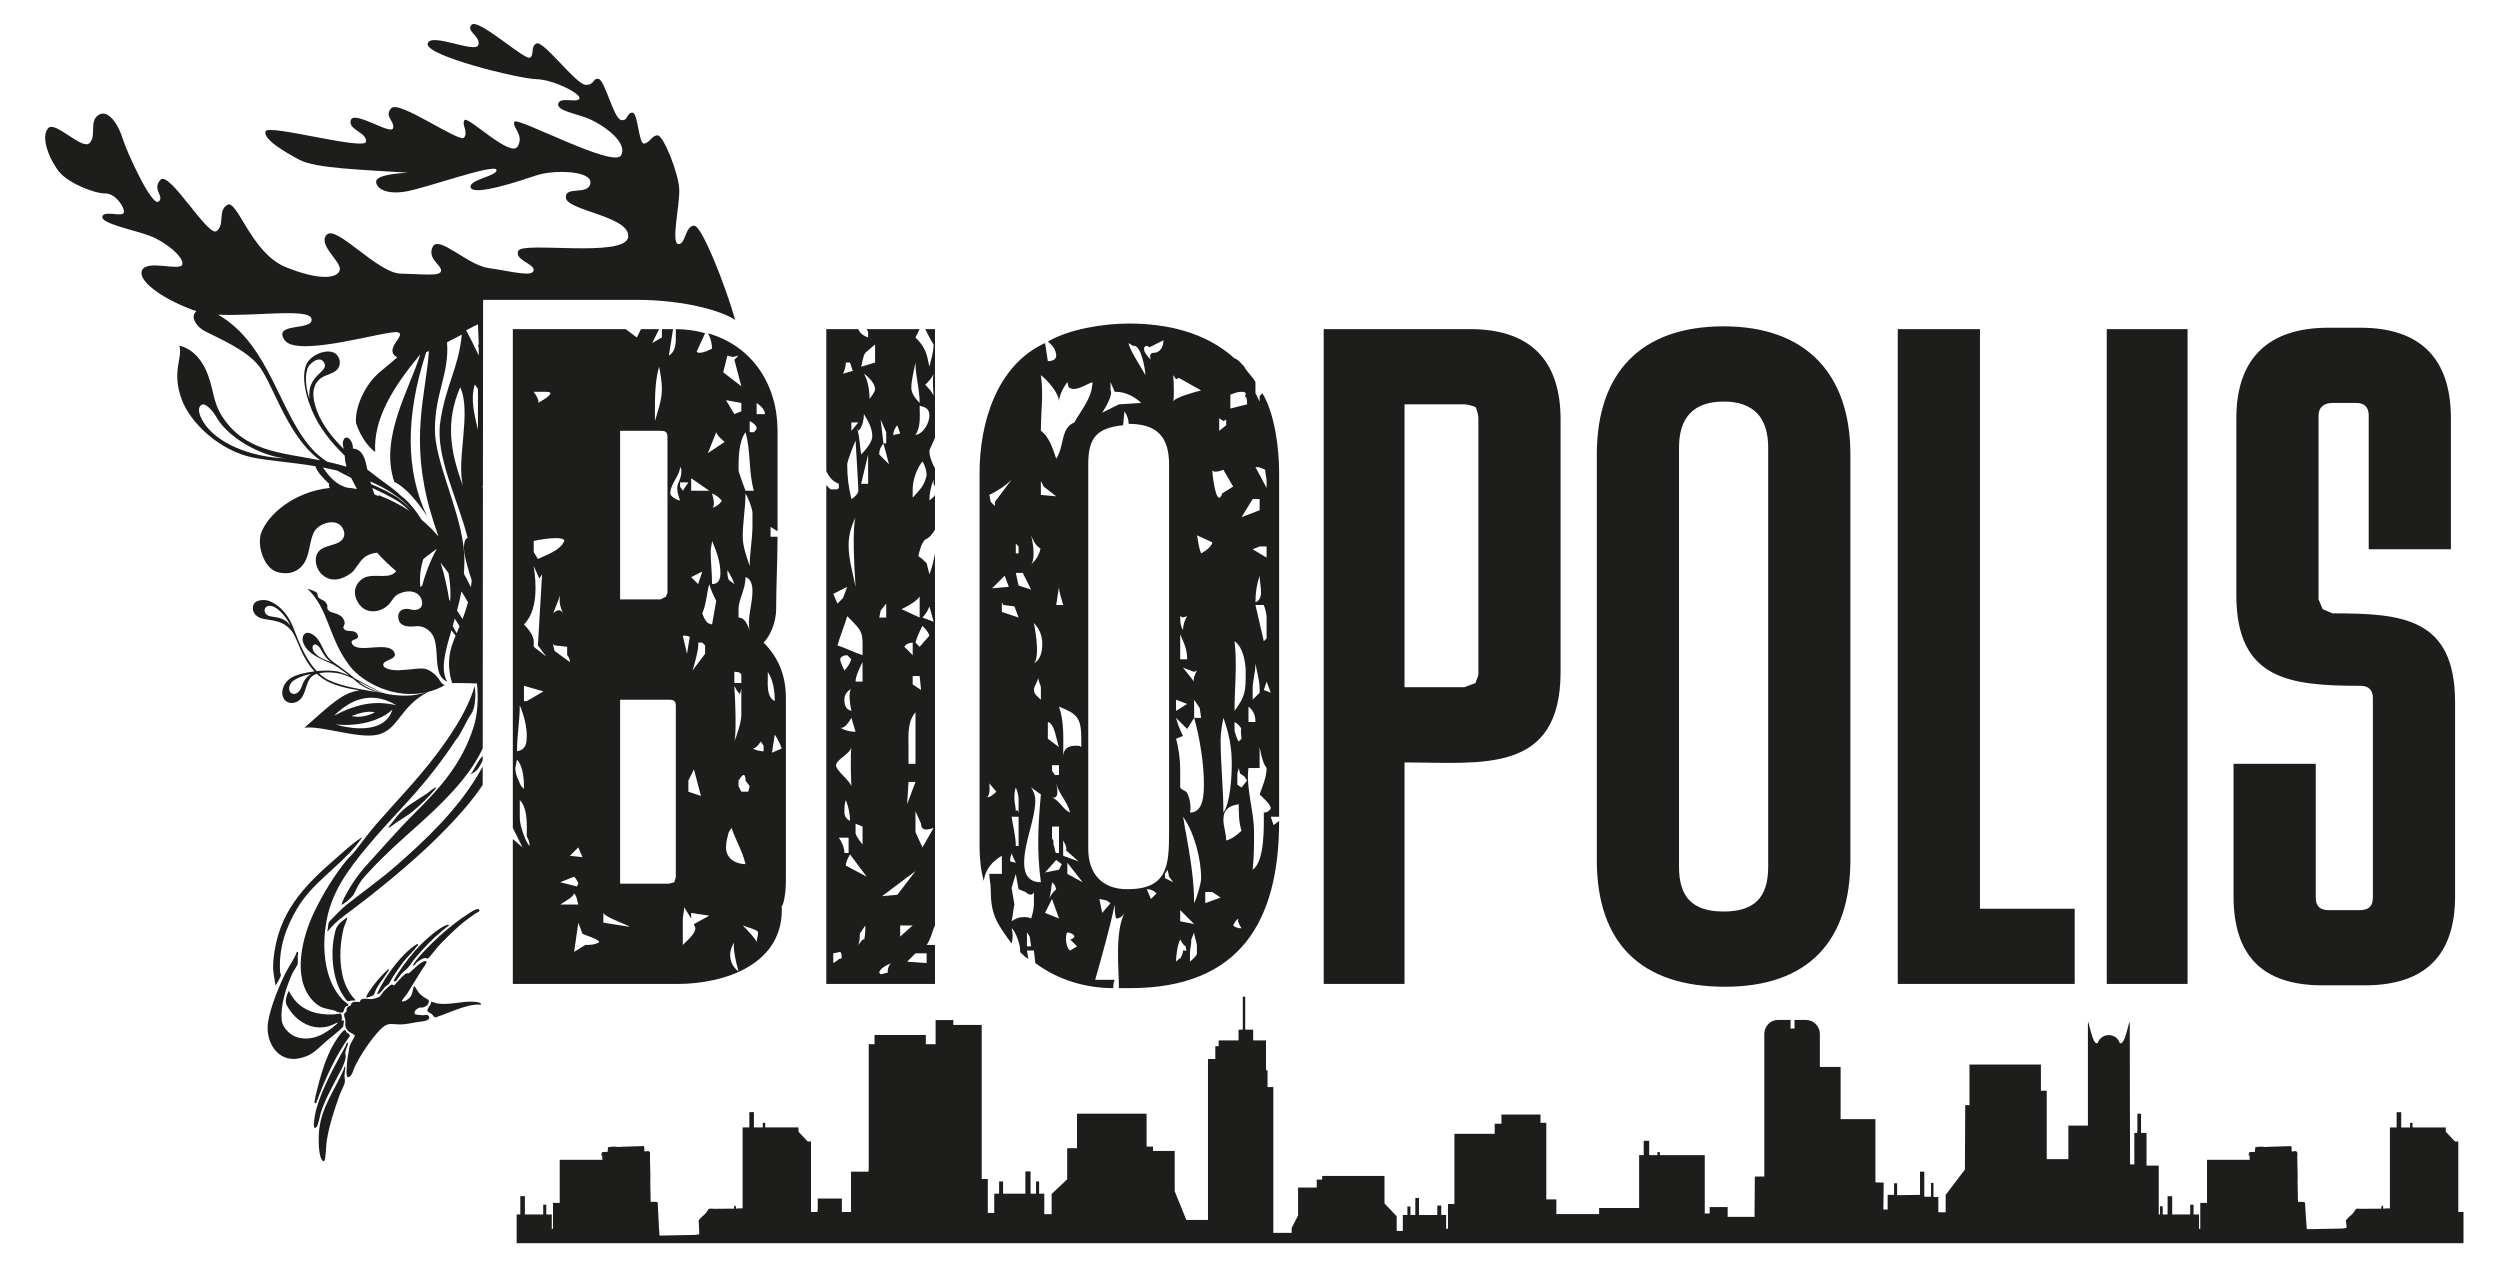
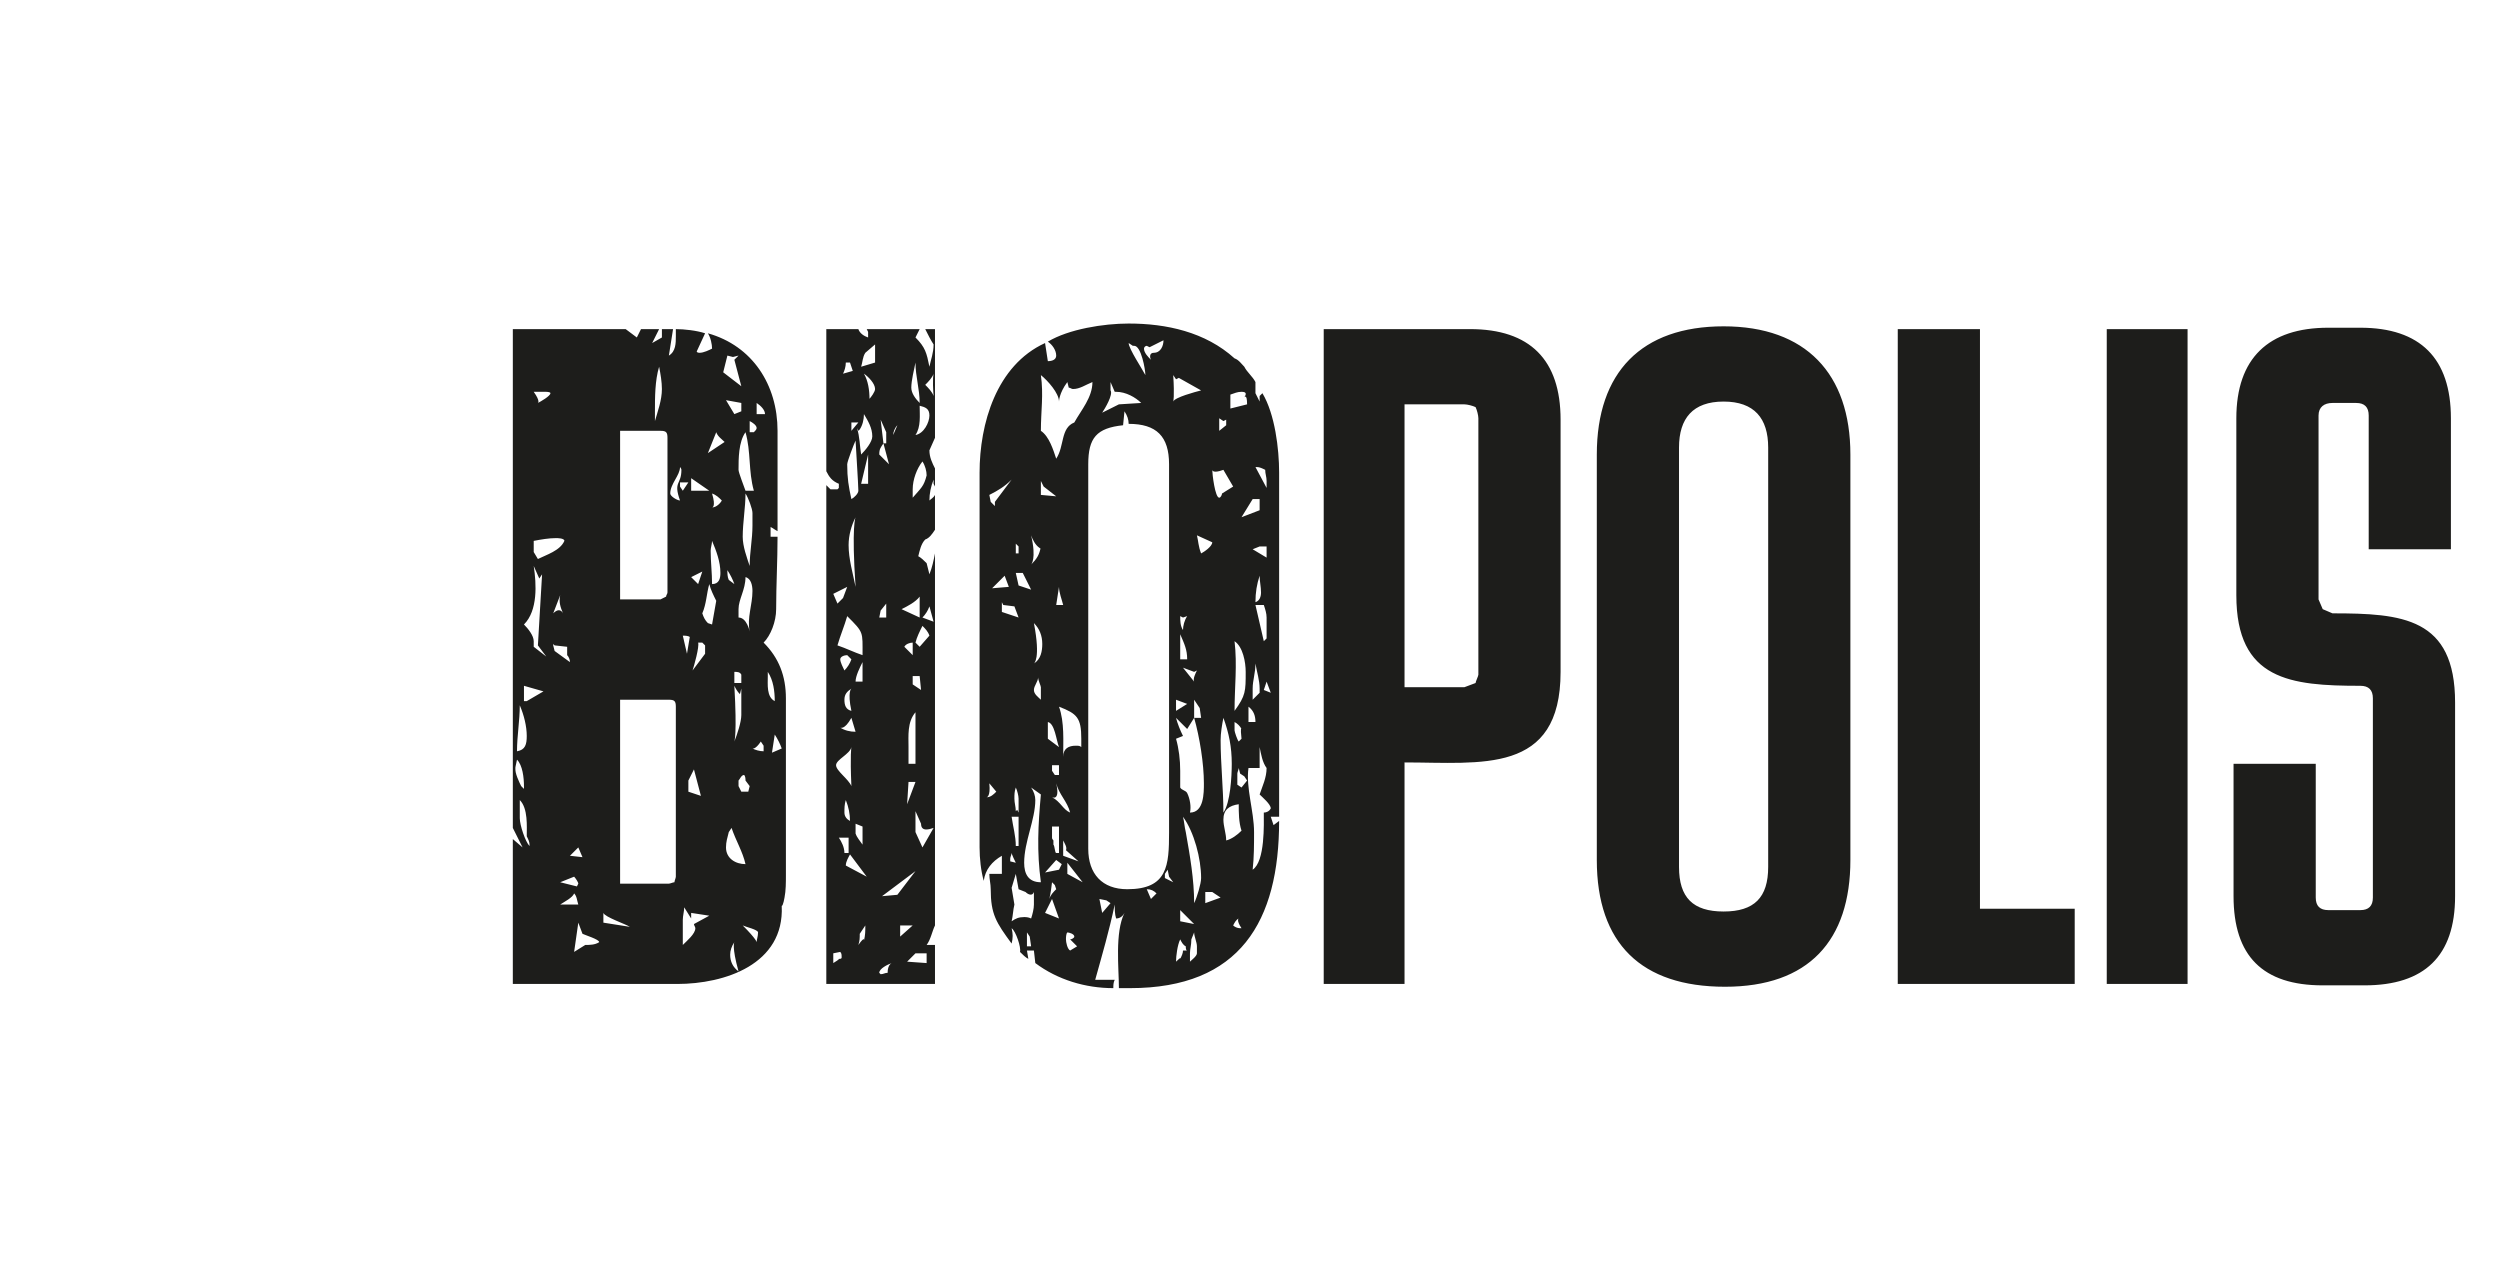
<svg xmlns="http://www.w3.org/2000/svg" id="Capa_1" data-name="Capa 1" viewBox="0 0 1794.3 905.87">
  <defs>
    <style>
      .cls-1 {
        fill: #1d1d1b;
      }
    </style>
  </defs>
-   <path class="cls-1" d="M451.37,241.82,303.8,401.25c.89-.69,1.76-1.4,2.65-2.08,2.3-1.76,4.66-3.54,7.06-5.32-5.14,9.31-8.85,20-10.5,26.49l-1.3,1c-.77-6.96.09-13.62,2.09-20.08ZM298.19,689.86c-.31.39-2.08,2.88-1.81,3.17,1.37,0,1.72-1.38,2.56-2.11,1.4-1.22,4.47-3.39,6.34-3.36.71.01,1.47.59,1.65.51,1.07-.49,6.19-7.32,7.54-8.79,4.49-4.91,10.54-10.7,15.52-15.11,3.45-3.05,7.29-5.76,11.06-8.42.82-.58,3.87-1.51,2.87-2.91-1.17-1.62-6.49,2.16-7.69,2.91-12.49,7.83-28.91,22.56-38.04,34.1ZM340.28,719c-8.62-.66-18.01,2.63-26.52,1.17-1.57-.27-2.82-1.16-4.41-1.18.45,2.2-2.9,4.5-2.59,6.51.12.79,2.44,1.77,3.2,2.4,1.01.84,1.54,2.44,2.84,2.27,7.38-2.5,14.98-6.07,22.5-8.01,3.31-.85,6.52-1.43,9.96-1.05.35-1.75-3.69-2.01-4.98-2.11ZM320.53,663.9c-5.58,2.04-14.4,9.84-18.6,14.14-5.87,6.01-11.86,13.54-16.36,20.62-.32.51-3.31,5.33-3.07,5.53.5-.07,1.35.17,1.75-.06.24-.14,2.64-3.78,3.22-4.47,1.75-2.07,3.44-3.23,5.18-4.93,1.58-1.55,3.63-5.1,5.23-6.99,6.25-7.38,12.36-13.76,19.74-19.95,1.46-1.23,2.97-2.38,4.56-3.45.07-.88-1.04-.66-1.65-.44ZM246.3,736.9l.57-4.14c-.47-.85-1.07-.24-1.79-.18.64-1.56.27-3.47-.28-5-.49-.36-4.31.44-5.29.49-11.01.5-21.77-2.19-28.66-11.2-1.29-1.69-2.59-3.86-3.64-5.72-1.14,2.41-2.74,6.84-1.81,9.36,1,2.7,4.43,7.23,6.5,9.2,6.52,6.18,14.48,9.15,23.53,6.97,2.52-.61,4.79-2.06,7.23-2.88-.31.56-.88,1.08-1.37,1.5-7.87,6.79-16.85,12.13-27.66,9.28-5.04-1.33-10.83-6.8-11.4-12.14-1.17-10.78,3.16-23.8,7.49-33.58.78-1.77,3.66-5.71,3.91-6.96.34-1.65,0-4.19.06-5.98.03-.98,1-2.75-.59-2.86-1.71,4.99-4.99,9.26-7.41,13.88-5.15,9.85-11.66,25.88-13.33,36.78-2.11,13.78,6.83,29.02,22.26,25.9,9.54-1.93,12.6-6.28,19.29-12.1,4.1-3.56,8.55-6.73,12.38-10.62ZM242.85,744.09c-7.83,10.95-11.83,24.5-15.12,37.41-.35,1.35-2.47,9.78-1.95,10.27l1.16-.05c6.12-16.92,13.53-33.58,24.16-48.17.07-1.51-1.57-1.85-2.29-2.6-.36-.37-.51-1.55-1.19-1.67-1.19-.21-4.01,3.77-4.76,4.81ZM247.86,755.16c.14-1.06,2.31-6.63,2.05-6.88l-.91.2c-1.36,3.5-3.51,6.73-5.28,10.06-6.44,12.07-14.93,27.95-17.56,41.31-.28,1.41-1.74,9.42-.23,9.73.4-.1.96-.42,1.24-.71,1.32-1.35,2.37-7.9,3.04-10.09,2.63-8.54,7.61-17.49,11.71-25.42,2.3-4.46,5.65-9.75,6.18-14.66.13-1.19-.41-2.34-.25-3.53ZM247.8,765.2c-.83.4-.75,1.59-1.09,2.37-6.35,14.56-15.73,26.67-17.61,43.07-.61,5.31-.61,14.75.99,19.84.61,1.94,2.44,4.87,3.17,1.22.78-3.94.68-9.03,1.31-13.18,1.65-10.86,5.57-22.62,9.31-32.96.83-2.29,3.14-6.47,3.56-8.51.34-1.64-.23-3.79-.17-5.37.07-2.11.68-4.35.54-6.49ZM255.2,607.28l4.67-6.04c-.64-.16-.81.19-1.21.44-5.86,3.76-11.57,9.19-16.83,13.72-24.35,21.01-42.5,39.88-45.62,73.85-.43,4.66-.17,7.57.57,12.11l.94,5.85c.74-.69,1.37-1.91,1.86-2.81.36-.67,1.93-3.59,2-4.06.16-.94-.49-1.96-.55-2.95-1.06-16.78,4.03-31.73,12.62-45.95,10.83-17.93,28.4-28.37,41.55-44.18ZM249.31,658.61c-.23-.23-1.2.59-1.48.78-2.84,2.02-5.9,4.49-6.89,7.9-3.94,13.58-2.93,32.35,3.89,44.86.58,1.07,3.28,5.27,4.04,5.92,1.22,1.04,2.09.19,3.33.05.7-.08,1.39.02,2.08-.03.45-.03.87.23.75-.45-5-5.09-8.14-12-9.5-19.01-2.12-10.96-1.4-21.75,1.14-32.54.25-1.06,2.9-7.2,2.62-7.49ZM193.08,442.07c-2.8-.77-3.76-3.82-2.83-5.5,1.15-2.05,3.94-2.25,6.72-.85,3.5,1.75,8.34,6.78,11.75,13.61-5.14-6.95-10.55-5.86-15.65-7.25ZM210.51,454.62c3.12,4.89,6.18,17.65,15.2,27.23-7.22.88-14.15,2.72-17.38,5.04-6.78,4.87-7.12,12.92-3.25,16.19,3.1,2.62,8.32,1.64,11.15-1.94,4.18-5.31,3.11-14.21,10-17.13.38-.16.84-.19,1.24-.33,1.35,1.25,2.78,2.45,4.39,3.53,6.72,4.5,16.43,6.78,26.24,8.34-.4.04-.81.06-1.19.12-10.88,1.9-17.95,8.4-38.42,26.64,12.7-1.83,41.5,9.31,54.83,4.34,13.25-4.94,13.94-19.21,33.72-30,4.12-1.04,8.22-2.59,12.18-4.9-1.05-.28-2.53-1.54-3.76-3.59-1.68-2.8-5.25-6.46-9.68-7.94-3.59-1.19-10.4.41-19.14.82-6.15.29-11.14-1.42-11.55-3.5-.86-4.38,11.11-3.7,7.77-9.61-4.6-8.12-25.89,1.48-30.07-5.74-2.48-4.29,6.58-2.18,3.63-7.08-2.31-3.83-7.6-.81-9.71-3.91-1.34-1.96,2.48-2.83-.45-7.29-2.85-4.34-8.76-3.48-10.63-6-1.87-2.52.57-1.96-1.58-5.17-1.62-2.42-4.55-2.29-5.68-4.28-.78-1.36-.15-1.94-.81-2.86-.89-1.25-5.72-2.72-6.9-3.02,15.53,14.67,15,35.59,30.48,55.52,9.47,12.2,32.44,23.8,54.69,18.82-9.21,3.03-17.96,2.68-25.77,1.53-1.25-.25-2.54-.5-3.93-.74-7.87-2.89-14.67-7.28-21.6-10.88-4.81-4.22-11.49-8.99-16.01-12.25-5.08-3.66-6.44-9.68-9.63-14.7-2.76-4.35-7.65-7.06-10.12-5.06-2.27,1.85-2.49,6.55,2.02,11.58,3.14,3.5,10.46,7.29,16,9.4,3.57,1.35,9.5,5.66,14.05,9.24-2.29-1.06-4.61-2.02-7.02-2.73-4.08-1.19-10.27-1.27-16.44-.66-9.51-9.92-14.52-25.66-17.41-32.54-4.68-11.11-12.27-16.13-16.7-17.74-4.24-1.54-10.02-.66-11.37,2.72-1.69,4.22,1.34,8.72,6.3,9.89,6.53,1.55,16.05.77,22.32,10.6ZM214.92,495.84c-1.83,2.33-4.21,2.74-5.95,1.57-1.96-1.31-1.94-5.04.23-7.59,2.51-2.96,10-5.53,14.11-6.05-6.33,3.68-6,9.02-8.39,12.07ZM225.86,468.53c-1.74-2.06-2.04-4.65-.79-5.64,1.16-.93,3.27.02,4.98,2.81,1.21,1.98,3.41,6.83,7.54,9.41-4.31-1.37-8.84-3.18-11.73-6.58ZM240.6,519.91c15.76,1.71,32.17-2.21,41.04-10.63-5.63,17.99-30.38,13.8-41.04,10.63ZM252.25,513.95c5.26-2.04,11.78-4.06,16.83-2.65-6.93,3.35-11.84,3.6-16.83,2.65ZM284.5,506.21c-15.08-3.58-28.02-1.29-44.74,7.45,15.39-15.24,30.53-15.94,44.74-7.45ZM275.18,497.53c-5.48-1.12-13.45-4.35-18.25-8.64,5.52,2.9,11.52,6.25,18.25,8.64ZM244.24,483.55c2.92.69,5.94,1.97,9.07,3.51,1.36,1.12,2.49,2.07,3.14,2.65,2.82,2.52,8.72,5.7,14.75,7.17l-3.66-.62-1.35-.23c-12.27-2.1-26.04-4.78-33.49-9.73-1.32-.88-2.52-1.94-3.7-3.03,5.49-1.3,11.88-.51,15.23.28ZM328.25,529.86c2.95-4.62,5.37-9.43,7.91-14.28.77-1.47,2.23-3.27,2.89-4.66,2.03-4.27,2.41-11.42,1.95-16.09l-.56-2.6c-.12,1.24-.5,2.61-.9,3.78-5.43,16.13-16.62,32.67-26.86,46.19-13.33,17.6-28.67,33.25-43.09,49.87-5.43,6.26-10.24,13.12-15.46,19.57-1.55,1.91-3.69,3.71-5.25,5.62-9.3,11.41-17.09,24.26-23.46,37.52-8.6,17.91-16.21,47.68-.56,63.77,4.97,5.12,8.42,5.1,14.81,6.62,1.33.32,2.04,1.03,2.93,1.3.64.19,3.16.55,3.55.08.9-1.1.89-5.03,3.77-4.53,0-.42.07-.82-.16-1.2-.3-.5-3.12-2.5-3.77-3.17-14.71-15.38-15.4-42.45-10.47-62.11,5.29-21.06,19.72-38.09,33.4-54.14,7.98-9.36,16.5-18.17,24.73-27.28,12.48-13.82,23.84-28.18,34-43.77.18-.27.52-.37.59-.48ZM311.66,565.65c-1.39.7-4.13,3.21-5.71,4.25-7.62,5.04-15.53,8.99-21.33,16.39l-6.04,7.69c.66.58,5.39-3.3,6.24-3.87,3.98-2.62,7.52-4.61,11.2-7.6,5.55-4.51,11.82-10.64,16.35-16.16.28-.34.73-.49.6-1.06-.51-.1-.88.13-1.31.35ZM303.48,728.67c-.96-.03-2.65-.2-3.63-.32-.56-.07-2.03-.23-2.23-.79-.66-1.95,1.62-3.67,3.23-4.26,1.01-.37,1.8-.02,2.55-.2,2.46-.58,5.25-2.71,4.14-5.48-2.46-1.27-5.15-3.02-6.95-5.12-.72-.85-2.76-4.52-3.17-4.68-.51-.21-.48.29-.59.6-.94,2.74-.46,4.75-2.58,7.4-1.17,1.46-3.92,3.28-5.73,2.87-.1-.47.05-.7.29-1.07.97-1.53,2.58-3.17,3.64-4.81,3.52-5.45,6.76-11.18,10.24-16.63.58-.91,3.85-5.16,3.5-5.87-.24-.31-.44-.54-.86-.54-3.19-.03-9.29,6.86-11.99,8.85-1.47-.25-1.73-.12-2.85.75-2.62,2.03-5.14,5.26-7.41,7.7-.94.43-1.21-.85-2.39-.31-.6.27-4.62,3.9-5.3,4.66-.87.97-2.31,3.53-3.18,4.07-.81.5-4.67,1.56-5.64,1.6-2.03.09-6.19-1.05-7.75.69-.31.35-.44,1.17-.75,1.36-.26.16-3.61-.67-5.26.48-.86.6-.81,1.56-1.18,1.99-.42.48-1.78.54-2.47,1.61-.75,1.17-.22,1.89-.51,2.81-.17.54-1.06.61-1.31,1.1-.95,1.89.23,3.21.44,4.7.41,2.96-.86,4.63,1.67,7.69,1.48,1.79,3.97,2.13,5.29,3.75-1.25,3.24-3.79,5.85-4.19,9.41-.42,3.69-1.38,7.25-1.57,10.83-.1,1.82-.06,2.92-.25,4.87-.15,1.63-.07,3.12.61,4.61,1.89.56,2.91-1.62,3.64-3.08.58-1.16.88-2.66,1.39-3.74,4.03-8.56,11.95-20.51,18.61-27.27,5.48-5.56,7.54-3.61,14.49-3.63,3.66,0,8.54-1.12,12.14-1.72,1.9-.32,9.79-.55,8.3-3.92-.93-2.11-3.02-.92-4.44-.97ZM270.73,713.56c2.42-.36,3.98-3.43,5.57-5.15.64-.7,2.04-1.42,2.5-1.87.56-.55,2.49-4.35,3.21-5.4,2.3-3.35,4.71-7.11,7.14-10.3,3.13-4.1,7.45-7.98,10.41-11.99.31-.41.57-.61.44-1.22-.62-.6-4.15,2.32-4.83,2.86-7.06,5.68-14.03,14.55-18.83,22.22-.73,1.16-6.13,10.31-5.6,10.85ZM278.19,696.13c-4.95,4.19-10.16,10.7-13.68,16.19-.7,1.08-1.71,2.37-1.62,3.66.29.29,4.74-1.26,5.26-1.83.63-.69,1.4-3.42,2.04-4.6,2.32-4.35,5.97-8.46,8.55-12.58.25-.4.61-.57.44-1.21-.83-.2-.69.12-.99.38ZM343.6,246.7c-.46,1.15-.53,2.14,0,2.89v5.52c-3.1-6.67-6.23-12.79-9.05-18.03,3.47-1.76,5.97-3.24,8.48-4.26l.57,13.88ZM498.42,162.02c-6.67-.61-6.33,13.89-11.62,13.1-5.3-.8,1.08-27.47.73-39.03-.36-11.58-11.23-38.49-15.36-38.9-4.11-.4-5.71,5.27-9.83,5.86-4.12.56-4.23-22.39-8.54-22.2-4.32.18-2.98,6.52-8.19,5.2-5.23-1.33-11.42-28.29-15.86-29.35-4.44-1.07-2.88,4.69-9.68,4.15-6.79-.54-30.23-32.03-34.93-29.68-4.72,2.33-1.34,7.84-4.75,10.18-3.41,2.34-36.78-28.12-41.75-23.69-5,4.43,6.76,8.39,4.64,14.67-2.11,6.26-34.75-9.55-36.34-.92-1.6,8.63,65.29,25.09,77.84,25.39,12.56.3,32.66,10.58,31.07,13.98-1.58,3.39-13.85-1.62-15.19,3.6-1.32,5.23,13.32,7.1,22.47,11.07,9.14,3.95,27.65,16.31,22.65,25.97-4.99,9.67-74.43-27.73-76.54-24.07-2.1,3.65,7.29,9.45,2.28,17.8-4.99,8.36-35.74-22.1-38.11-18.98-2.36,3.14,2.85,8.39-.3,12.55-3.16,4.17-46.71-27.12-52.23-21.12-5.52,6,2.58,9.17,1.25,14.4-1.33,5.23-27.94-12.92-30.32-5.86-2.38,7.05,11.48,8.66,10.93,15.46-.54,6.79-70.3-12.81-72.16-7.33-1.84,5.49,13.02,14.44,24.5,20.5,11.49,6.06,43.92,6.96,77.65,9.17-12.04.75-23.02,2.28-22.78,6.72.25,4.45,7.29,9.45,22.22,6.62,14.9-2.81,62.57-19.9,64.12-15.45,1.56,4.45-21.2,7.24-18.35,13.01,2.86,5.77,34.8-4.85,47.1-9,12.31-4.12,40.04-3.51,38.7,5.66-1.34,9.14-18.84,1.49-17.55,10.65,1.27,9.16,47.03,13.24,44.62,28.15-2.42,14.9-75.6,2.86-78.77,9.65-3.16,6.78,11.74,9.2,10.93,14.16-.79,4.97-16.73.45-32.15-1.69-15.43-2.15-36.01-23.95-40.23-15.32-4.22,8.62,6.49,13.11,5.94,17.28-.53,4.18-12.56,2.31-29.03,1.99-16.48-.34-46.17-35.21-53-27.92-6.83,7.29,10.91,19.39,9.33,25.4-1.58,6.01-14.41,7.79-38.96-2.23-24.55-10.03-34.61-48.78-41.68-44.61-7.08,4.16-1.62,13.85-7.66,18.8-6.03,4.95-34.09-43.8-40.4-36.76-6.32,7.03,3.35,12.04-1.38,15.68-4.72,3.64-22.62-35.13-25.73-45.34-3.09-10.21-10.63-21.48-17.45-16.8-6.82,4.68-1.1,14.9-6.35,20.12-5.25,5.21-24.49-16.04-29.52-10.83-6.04,6.26.97,23.01,7.73,31.4,6.76,8.4,26.1,15.79,33.15,15.56,7.07-.24,14.09,9.98,13.29,13.65-.79,3.66-14.63-1.89-15.45,3.07-.8,4.97,22.99,9.5,34.23,13.74,11.22,4.22,24.51,15.25,23.19,20.48-1.33,5.24-26.13-4.02-29.05,4.61-2.85,8.42,18.75,22.14,39.23,28.94-.7.55-1.28,1.23-1.67,2.1-1.64,3.7,2.23,9.36,7.64,12.21,9.66,5.09,29.33,13.18,38.6,24.71,9.61,11.95,18.87,44.97,38.74,63.55,1.64,1.53,3.52,3.01,5.53,4.46-28.42-5.58-53.8-6.2-70.19-31.16-7.62-11.59-5.95-21.11-12.25-34.38-4.58-9.63-11.44-15.09-18.77-16.78,2.87,8.18-5.67,17.91,1.63,38.3,6.08,16.98,27.12,37.03,51.13,42.03,10.83,2.25,27.26,3.29,44.98,6.24.8,3.72,6.51,9.52,9.04,11.95.27.25.83.4.89.48.1.14-.33,1.06-.28,1.59,0,.08.32.88.6,1.57-25.99,2.79-44.22,19.21-49.07,31.96-3.46,9.06,1.85,25.44,11.08,28.26,10.7,3.27,18-1.94,21.04-8.92,2.86-6.55,2.87-15.25,6.18-20.48,3.35-5.29,14.69-9.24,19.34-2.99,3.43,4.62,1.87,8.64-1.36,10.83-3.18,2.16-8.74,2.57-12.88,5.01-6.27,3.68-5.25,13.27-.09,18.23,6.75,6.5,15.2,3.77,21.38-1.02,2.93-2.28,4.66-6.59,8.26-10.13,2.6-2.55,6.33-3.92,10.12-4.28,4.12,4.71,8.86,9.05,13.7,13.29-.85,1.07-1.98,1.96-3.33,2.5-5.27,2.13-13.31-.53-19.25,2.04-4.29,1.85-9.5,8.08-5.76,16.1,4.59,9.83,13.75,9.49,20.11,5.62,5.03-3.07,5.59-7.91,10-9.98,7.42-3.47,14.16-1.68,16.23,3.51,2.16,5.43-1.07,7.88-4.52,8.01-2.56.1-4.2-1.06-7-.7-3.25.44-5.46,2.48-4.9,6.72.6,4.52,4.18,6.68,13.13,5.65,4.65-.53,10,2.94,12.05,7.43,4.61,10.18-.82,28.14,9.84,32.3-4.99-8.61-1.48-21.33,3.05-36.75,1.04,1.25,2.07,2.53,3.02,3.82-1.16,2.78-2.23,5.5-3.02,8.17-4.17,14.15.61,25.92.61,25.92,3.57-.24,8.59.03,17.74.17,1.08,10.94.57,22.07-2.56,31.73-8.43,25.97-23.58,42.95-42.32,61.54-11.5,11.41-22.57,24.25-33.5,36.22-7.03,7.7-11.93,14.89-16.75,24.07-.36.68-2.35,5.21-2.11,5.52.45-.55,1.28-.7,1.7-1.01,2.25-1.69,6.29-4.79,7.41-7.23,3.71-8.08,5.12-9.69,11.09-16.15,10.99-11.91,22.67-22.23,34.66-32.95,15.67-14.01,36.72-33.73,46.48-55.11v5.45c-3.64,3.38-5.6,9.24-8.7,13.1.14.13,2.68-1.45,3-1.68,2.67-1.96,3.98-4.65,5.36-7.62l.34-.77v4.59c-1.29,2.33-2.61,4.57-3.82,6.59-14.89,24.88-37.2,46.18-58.83,65.02-11.05,9.63-22.96,17.96-34.43,27.06-4.72,3.74-8.52,8.1-12.81,12.28-1.61,2.1-.72,4.86-1.71,7.16.54.11.75-.26,1.04-.62,4.81-6.05,10.88-10.3,17.09-14.91,7.43-5.52,14.65-11.23,21.86-17.09,20.49-16.65,42.06-35.81,59.16-55.98,4.46-5.26,8.68-10.66,12.45-16.36l.28-348.15h111.18c34.36.27,60.4,8.07,69.75,14.42-6.97-24.69-23.71-67.05-29.23-67.56ZM146.18,303.22c-3.97-6.28-4.37-10.91-1.57-12.67,2.38-1.49,7.18,2.64,11.12,9.46,7.79,13.47,30.28,27.1,48.96,28.94-25.93-.92-49.43-11.33-58.51-25.73ZM332.32,348.81c-9.61-25.47-12.42-46.72-2.04-70.86,8.35,17.71-2.99,52.09,2.04,70.86ZM248.77,349.95c-1.91-.72-3.93-1.47-5.18-2.2-1.51-.88-3.11-2.13-4.41-3.29-3.17-2.85-5.09-5.85-7.49-8.93,3.4.64,6.83,1.39,10.26,2.21,3.26,1.77,6.62,3.51,10.09,5.2l.18.4c1.24,2.63,2.67,5.11,4,7.66-2.5-.52-4.99-.85-7.45-1.04ZM249.07,339.6c.56.16,1.11.33,1.66.5l.16.36c-.61-.29-1.22-.56-1.82-.86ZM278.86,358.34c-2.2-1.04-4.62-1.72-6.76-2.9-.58-.17-.48.28-.37.67-1.01-.46-2.02-.88-3.04-1.29-.53-1.56-1.04-3.12-1.53-4.68,6.43,3.06,12.56,6.07,17.65,9.14,3.16,1.9,6.13,4.44,8.97,7.31-4.62-3-9.49-5.67-14.93-8.25ZM285.46,357.26c-4.83-3.44-11.66-6.55-19.13-9.83-.19-.64-.36-1.26-.54-1.89,8.41,3.65,16.42,8.24,23.49,14.26,2.45,2.08,4.67,4.45,6.78,6.93-3.2-3.52-6.72-6.7-10.61-9.47ZM309.26,379.1c-2.21-2.22-4.43-4.21-6.68-6.08-3.66-5.9-7.84-11.3-12.55-15.37-.72-.62-1.45-1.19-2.17-1.78-2.36-2.21-4.72-4.27-7.04-5.96-5.42-3.94-11.32-8.26-17.2-12.91-1.33-6.66-2.87-14.63-10.37-15.08.39-2.64-1.72-8.3-4.97-7.85-1.48.21-2.24,2.75-2.25,4.05,0,1.27.35,2.71.7,4.12-8.64-8.57-15.86-17.93-19.45-27.94-3.11-8.69-3.2-14.89-.11-19.61,3.37-5.16,8.48-5.25,13.01-7.95,4.36-2.61,4.92-8.27,1.61-12.05-3.76-4.29-13.59-2.62-19.62,3.46-6.1,6.16-4.7,21.26,1.8,36.54,5.08,11.93,13.37,22.69,23.45,32.34.19,3.28.58,5.67,1.28,7.95-4.71-1.45-9.37-2.62-13.96-3.62-3.17-2.17-6.19-4.47-8.77-7.06-25.48-25.62-31.41-76.68-69.45-98.45,25.62,1.31,65.27-4.77,67.02,2.83,2.13,9.23-28.26,2.26-19.28,15.42,8.98,13.19,74.97-7.76,81.43-5.58,6.27,2.12-11.1,12.29-.58,17.94-5.19,4.63-10.32,8.6-13.39,11.33-10.87,9.67-17.07,25.7-16.21,35.85,3.37,9.9,8.46,16.8,13.76,20.8-1.3-23.94,12.8-46.46,32.1-69.79l.21-.09c-7.79,25.08-29.33,59.89-18.58,91.25,12.27,6.14,23.5,24.74,23.5,24.74-15.6-32.79-15.48-72.23-.61-117.74.65-.28,1.32-.59,1.99-.89-2.28,31.8-13.89,62.56.92,114.79,1.76,6.2,3.83,12.26,5.85,18.3-1.78-2.08-3.57-4.11-5.39-5.93ZM222.11,286.33c-3.62-10.64-3.2-20.83.21-24.49,3.5-3.74,8.23-5.83,10.5-1.14,3.15,6.51-12.7,8.13-10.71,25.63ZM323.13,431.38l-.76-1c-.97-6.49-3.14-17.18-6.14-26.49,1.41,1.78,2.79,3.56,4.13,5.32.52.68,1.03,1.39,1.55,2.08,1.17,6.47,1.68,13.13,1.22,20.08ZM327.73,454.47c-.94-1.75-1.85-3.51-2.82-5.23.51-1.72,1.02-3.49,1.53-5.28,1.18,1.82,2.32,3.66,3.4,5.55l-2.11,4.96ZM331.98,444.22c-1.27-2.03-2.58-4.04-3.95-6.03,1.18-4.42,2.26-9,3.15-13.72,1.66,2.56,3.22,5.17,4.71,7.83-1.14,4.35-2.48,8.29-3.91,11.92ZM337.97,421.45c-1.59-3.27-3.27-6.53-5.05-9.73.54-6.42.59-13.02-.27-19.78-3.68-28.85-20.62-61.11-20.5-83.88.14-26.54,10.38-39.54,8.7-62.4,3.63-1.86,7.19-3.72,10.58-5.49-2.28,24.21-11.56,35.99-15.45,62.82-3.59,24.68,12.57,54.95,19.66,83.08-2.11.69-2.42,3.57-2.63,5.86-.51,5.36,3.22,17.73,5.54,24.51-.13,1.76-.36,3.38-.58,5.02ZM346.44,349.11c-.25.27-.47.58-.73.83.26-.5.49-1.01.73-1.52v.68ZM343.04,308.5c-2.72-11.35-5.48-22.36-2.26-32.57.81,1.01,1.53,2.08,2.26,3.15v29.42Z" />
-   <path class="cls-1" d="M1484.51,831.99v-24.11h14.02v-73.52c.22-5.04,3.07,16.85,7.02,14.22,1.09-3.29,4.38-5.69,7.89-5.69,3.72,0,7.02,2.41,7.89,5.69,4.16,2.63,7.01-19.27,7.23-14.22l.22,101.35h3.07v-22.57h1.97c0-.66.22-1.1.22-1.75v-12.05h2.63v13.81h3.94v23.44h8.77v35.07h.88v-5.91h1.97v5.91h3.5v-13.15h3.29v13.15h12.93v-7.02h2.41v7.02h3.94v10.3h.88v-18.63h4.83v-30.9h30.68c0-1.1-.22-2.19-.22-3.29q-.44.22-.66.22c0-.88.44-1.75.66-2.41.44-.22,1.1,0,3.94-.22q.22-1.76.22-3.29c1.75-.44,5.04-.66,7.02-.22,7.45-.44,9.42-.22,18.84-.66.44,1.1.22,2.64.22,3.73,1.97.44,3.29-1.1,4.16,1.1-.21,5.48.22,11.18.22,16.65-.22,6.13.22,12.49.22,18.62,1.54,0,3.73-.44,5.04.44.44,7.89.66,11.19,1.31,19.08h2.85l22.79-.44c1.53-.22,1.75-.22,2.85-.44,0-3.29-.22-1.98-.44-5.49.66-.88,1.53-1.53,2.19-2.41,1.97-1.31,3.73-3.5,4.83-5.48.22-.22.44-.22.66-.44q.88.22,17.75,0c0-.66,0-1.97.44-2.2,1.1,0,.88,1.1.88,2.2,1.53-.22,3.29-.22,4.82-.22v-58.08h4.83v-10.96h3.29v10.96h6.36v-3.29h1.75v3.29h23.89v3.07l6.57,7.02h2.41v50.62h3.73v22.37H370.81v-20.62h2.63v-13.15h3.29v13.15h13.15v-7.02h2.2v7.02h3.94v10.3h.88v-18.63h4.82v-30.9h30.68c0-1.1-.22-2.19-.22-3.29q-.22.22-.66.22c0-.88.44-1.75.66-2.41.44-.22,1.1,0,3.94-.22q.22-1.76.22-3.29c1.75-.44,5.04-.66,7.02-.22,7.45-.44,9.42-.22,18.84-.66.44,1.1.22,2.64.22,3.73,1.97.44,3.29-1.1,4.16,1.1-.22,5.48.22,11.18.22,16.65-.22,6.13.22,12.49.22,18.62,1.53,0,3.73-.44,5.04.44.44,7.89.66,15.78,1.31,23.67h2.85l22.79-.44c1.53-.22,1.75-.22,2.85-.44,0-3.29-.22-6.57-.44-10.08.88-.88,1.53-1.53,2.19-2.41,1.97-1.31,3.72-3.5,4.83-5.48.22-.22.44-.22.66-.44q.88.22,17.75,0c0-.66,0-1.97.44-2.2,1.1,0,.88,1.1.88,2.2,1.53-.22,3.29-.22,4.82-.22v-58.08h4.83v-10.96h3.29v10.96h6.35v-3.29h1.76v3.29h23.88v3.07l6.58,7.02h2.41v50.62h4.6c0-.66,0-1.31.22-1.97v-7.67h17.32v9.64h6.57v-28.93h12.49l.22-1.53v-89.98h4.17v-6.57h36.81v6.57h7.02v-17.29h12.71v3.5h20.38v110.56h4.39v24.33h4.6v-13.81h3.5v-8.77h2.85v8.77h16v-16h3.72v16h3.95v-8.77h2.19v8.77h3.72v14.68h5.26v-14.46l11.18-10.52v-22.35h7.02v-24.76h49.96v23.66h4.61v3.07h15.56v28.93l8.33,20.6h15.56v-115.48h5.26v-9.21h2.42v-4.16h14.24v-7.69h2.85l.22-.66v-23.1s1.75,0,1.75,0v23.75h5.7v7.69h9.21v21.47h1.1v12.05h4.16v104.65h13.15v-3.62l4.61-8.77v-20.16h13.37v-5.7h3.94v-2.63h44.71v19.72l8.76,9.21v10.52h4.39v-11.4h3.29v-6.13h2.19v6.13h3.5v-12.27h2.63v12.27h13.15v-6.8h2.85v6.8h3.5v9.86h1.31v-17.76h4.6v-50.4h28.93v-7.23h4.83v-6.57h28.05v5.91h4.16v55h7.23v10.52h30.68v-4.38h28.71v-37.91h3.29v-10.3h3.94v10.3h5.91v-2.19h1.76v2.19h32.21v41.86h3.5v-4.6h12.93v7.01h19.29l.22-28.93h6.79v-102.34c0-5.48,4.39-10.08,9.86-10.08h8.99v6.38c.41-.17.86-.27,1.31-.27.55,0,1.06.11,1.53.31v-6.42h8.11c5.48,0,10.08,4.61,10.08,10.08v23.67h14.9v37.47h24.98v45.36l5.92.22-.22,19.29h3.07v-10.52h4.6v-8.33h2.2v8.55l16.43-.22v-16.65h3.07v17.97h4.82v-9.86h1.76v10.08h3.5v10.96h5.26v-12.49l13.81-18.19.22-46.24h3.07v-29.14h51.27v18.84h4.17v49.09h15.56Z" />
-   <path class="cls-1" d="M593.06,706.21h78v-28h-6c3-4,4-10,6-14v-267c-1,5-2,10-4,15l-2-8c-2-2-4-4-6-5,1-4,2-9,5-12,3-1,5-4,7-7v-25c-1,2-3,3-4,4,0-5,1-10,3-15v3l1,2v-13c-2-4-4-8-4-13l4-9v-78h-7c2,4,4,8,6,11,0,6-2,11-3,16-2-10-3-14-10-21l3-6h-38l1,2v4c-3-1-6-3-7-6h-23v102c2,4,4,7,9,9v3l-1,1h-8v355ZM601.06,463.21c2-7,5-14,7-21,12,12,11,11,11,28-6-2-12-5-18-7ZM636.06,433.21v10h-5l1-5,4-5ZM647.06,437.21c4-2,10-5,13-9v15l-13-6ZM662.06,443.21c2-2,4-5,5-8l3,11-8-3ZM726.06,677.21c1-4,1-7,0-11,3,2,7,14,6,17,2,2,4,4,6,5l-1-6h5l1,9c16,12,36,18,56,18,0-2,0-4,1-6h-14c5-18,10-35,14-54,0,3,0,7,1,10h0c3,0,5-2,6-4-7,14-4,40-4,54h8c79,0,107-48,107-120l-4,3-2-6h6v-247c0-17-3-42-12-57l-2,2v4l-3-6v-8c-2-4-6-7-8-11-2-2-4-5-7-6-21-19-49-25-76-25-18,0-43,4-58,13,3,2,6,6,6,10,0,3-3,4-6,4l-2-13c-35,16-47,58-47,93v269c0,8,1,17,3,24,1-8,6-14,13-18v13h-9c0,4,1,7,1,11,0,18,4,24,15,39ZM781.06,609.21v-276c0-19,6-26,25-28l1-10c2,3,3,6,3,9,20,0,29,9,29,29v264h12c-1-4-1-7-2-11,8,11,13,30,13,44,0,4-3,14-5,18,0-17-3-34-6-51h-12c0,24-1,41-30,41-18,0-28-11-28-29ZM742.06,447.21c4,4,6,9,6,15,0,5-1,11-6,14,0,0,5-3,0-29ZM901.06,434.21h6c1,3,2,6,2,9v15l-2,2-6-26ZM760.06,421.21c0,4,2,9,3,13h-5l2-13ZM719.06,439.21v-7l1,2,8,1,3,8-12-4ZM735.06,619.21c0-15,8-31,8-45,0-3-1-6-3-9l7,5c-2,22-3,41,0,63-9,0-12-6-12-14ZM755.06,601.21v-8h5v19h-2c-1,0-1-5-2-6v-3q-1-1-1-2ZM726.06,586.21h5v21h-2c0-7-2-14-3-21ZM763.06,614.21v-11c1,2,3,5,2,7l9,8-11-4ZM899.06,624.21c1-9,1-18,1-27,0-15-6-32-4-46h8v-15c1,5,2,11,5,15,0,7-3,13-5,19,2,2,8,7,8,10-1,2-3,3-5,3,0,8,1,35-8,41ZM878.06,588.21c0-7,4-10,11-11,0,6,0,13,2,19-3,3-7,6-11,7,0-5-2-10-2-15ZM368.06,594.21l7,14-7-6v104h118c34,0,77-14,75-56,1,0,2-6,2-6,1-5,1-11,1-16v-127c0-16-5-29-16-40,5-5,9-15,9-24,0-17,1-35,1-52h-5v-7c2,1,3,2,5,3v-72c0-33-18-61-50-70,2,3,3,8,3,11-2,1-6,3-9,3,0,0-2,0-2-1l6-13c-6-2-15-3-21-3v5c0,5,0,11-5,14l3-19h-8v6l-7,4,5-10h-13l-3,6-8-6h-81v358ZM445.06,634.21v-132h35c4,0,5,1,5,5v122c0,1-1,3-1,4-1,0-3,1-4,1,0,0,1,0-35,0ZM521.06,608.21c0-4,1-7,2-11l2-3c3,9,8,17,10,26-7,0-14-4-14-12ZM373.06,587.21v-13c6,6,5,19,5,26,1,2,2,4,2,6v1c-3-3-7-15-7-20ZM657.06,597.21v-15l4,9c0,6,6,4,9,3l-8,14-5-11ZM614.06,598.21v-7l5,2v13c-2-3-4-5-5-8ZM383.06,406.21l4,9,2-3-3,51,6,8-9-7v-4c0-4-4-9-7-12,10-10,9-29,7-42ZM530.06,443.21v-6c0-7,5-14,5-23,4,1,5,6,5,10,0,10-4,19-2,29,0,0-2-10-8-10ZM504.06,440.21c3-7,3-14,5-21,1,4,3,8,5,12l-3,17-3-1c-2-2-3-4-4-7ZM397.06,440.21l5-13c-1,5,0,8,2,13,0,0-2-5-7,0ZM1703.06,501.21v143c0,6-3,9-9,9h-23c-6,0-9-3-9-9v-96h-59v95c0,43,21,64,64,64h30c43,0,65-21,65-64v-139c0-61-38-64-88-64l-7-3-3-7v-132c0-6,4-9,10-9h17c6,0,9,3,9,9v96h59v-94c0-43-22-65-65-65h-23c-43,0-66,22-66,65v127c0,61,39,65,89,65,6,0,9,3,9,9ZM1362.06,706.21h127v-54h-68V236.21h-59v470ZM1512.06,706.21h58V236.21h-58v470ZM1146.06,617.21c0,60,32,91,92,91s90-33,90-91v-291c0-58-32-92-91-92s-91,33-91,92c0,0,0-59,0,291ZM1269.06,622.21c0,22-10,32-32,32s-32-10-32-32v-301c0-21,10-33,32-33s32,12,32,33c0,0,0-21,0,301ZM950.06,706.21h58v-159c55,0,112,9,112-65v-181c0-43-22-65-65-65h-105v470ZM1008.06,493.21v-203h43c2,0,6,1,8,2,1,2,2,6,2,8v184c0,1-2,5-2,6l-8,3h-43ZM750.06,626.21l8-9,4,3-2,4-10,2ZM857.06,663.21l-10-2v-8l10,10ZM777.06,633.21l-11-6v-8l11,14ZM789.06,645.21l5,1,3,2-6,7-2-10ZM750.06,655.21l5-10,5,14-10-4ZM729.06,619.21l-4-1v-2c0-1,1-3,1-4,0,0,0,1,3,7ZM838.06,624.21l1,5,3,4-6-3v-3l2-3ZM755.06,633.21l2,2,1,3c-2,2-4,4-5,7,0,0,1-3,2-12ZM737.06,669.21l2,3,1,7h-3v-10ZM765.06,674.21c0-1,0-4,1-5,1,0,5,1,5,3,0,1-2,2-3,2l5,5-5,3c-2-1-3-6-3-8ZM823.06,638.21c3,0,5,1,7,3l-4,4-3-7ZM891.06,666.21h-1c-2,0-4-1-5-2,1-2,2-4,4-5,0,0-2,1,2,7ZM870.06,640.21l6,4-11,4v-8h5ZM844.06,690.21c0-4,1-12,3-16,1,2,2,4,4,5,0,1,0,3,1,3h-3c0,2-1,4-2,6,0,0,1-2-3,2ZM854.06,690.21v-6c0-3,1-6,1-10l2-5c0,3,2,7,2,10v5c0,2-4,5-5,6ZM726.06,661.21c1-4,1-8,2-12l-2-12,3-10,2,11,5,2c2,2,5,3,6,0v9c0,3-1,7-2,10-2-1-4-1-5-1-4,0-6,1-9,3ZM651.06,690.21l6-6h8v7l-14-1ZM633.06,643.21l24-18-13,17-11,1ZM646.06,672.21v-8h9l-9,8ZM637.06,698.21c-2,0-3,1-5,1l-1-1c0-3,6-6,9-7,0,0-3,1-3,7ZM616.06,678.21c1-3,1-5,1-8l4-6c0,4,0,7-1,11,0,0,1-4-4,3ZM607.06,621.21c0-3,2-6,3-8l12,16-15-8ZM606.06,612.21c0-4-2-8-4-11h7v11h-3ZM598.06,691.21v-7l5-1c1,1,1,2,1,4,0,1-1,1-2,1,0,0,1,0-4,3ZM533.06,664.21c2,1,11,3,11,5,0,3-1,5-1,7,0,0,0-2-10-12ZM530.06,697.21c-4-3-6-7-6-12,0-3,1-6,3-9,0,0-2,3,3,21ZM509.06,657.21l-11,6c0,1,1,2,1,3,0,4-6,9-9,12v-18c0-3,1-6,1-9l5,8v-4l13,2ZM452.06,665.21l-19-3v-7c1,3,16,8,19,10ZM415.06,662.21l3,8c2,1,12,4,12,6-3,2-7,2-10,2l-8,5,3-21ZM415.06,608.21l3,7-9-1,6-6ZM412.06,629.21c1,1,3,4,3,5l-1,2-12-3,10-4ZM412.06,641.21c2,2,2,5,3,8h-13c3-2,9-5,10-8ZM852.06,505.21l-8,5v-8l8,3ZM710.06,562.21l5,6c-2,2-4,4-7,4,0,0,3,0,2-10ZM857.06,489.21l-8-10,8,3,2-1c-1,2-3,6-2,8ZM909.06,489.21l3,8-5-2,2-6ZM847.06,442.21l2,1,3-1c-2,3-3,7-3,10-2-3-2-7-2-10ZM888.06,555.21c0-1,1-3,1-4l1,4,3,2,2,3-4,5-3-2v-8ZM896.06,507.21c4,3,5,7,5,11h-5v-11ZM760.06,549.21v7h-3l-2-3v-4h5ZM857.06,515.21v-13l4,6,1,7h-5ZM731.06,583.21l-1-2-1,1c0-3-1-6-1-9s0-5,1-8c1,2,2,6,2,8,0,0,0-2,0,10ZM745.06,486.21c0,2,2,6,2,7v9c-2-2-5-4-5-7s3-6,3-9ZM891.06,530.21l-2,2c-1-1-3-7-3-8v-6c2,1,4,3,5,5,0,0-1-2,0,7ZM847.06,455.21c3,7,5,11,5,18h-5v-18ZM899.06,502.21v-8c0-6,2-11,2-18,1,6,3,12,3,18v3l-5,5ZM752.06,518.21c5,1,6,13,8,18l-8-6v-12ZM758.06,562.21c2,8,8,13,10,21-5-2-7-8-13-11,0,0,6,3,3-10ZM886.06,510.21c0-17,2-33,0-50,6,4,8,15,8,22,0,14,0,17-8,28ZM776.06,536.21c-1-1-2-1-4-1-5,0-9,2-9,8,0-11,1-25-3-36,13,5,16,8,16,23,0,0,0-15,0,6ZM876.06,531.21c0-5,1-11,2-16,4,11,6,21,6,33,0,9-1,28-6,35,0-17-2-35-2-52ZM847.06,565.21v-12c0-8-1-16-3-23l5-2c-2-4-4-9-5-13l8,8,5-8c4,14,7,33,7,47,0,7,0,21-10,21,1-4,0-10-2-14-1-2-4-2-5-4ZM657.06,461.21c1-4,3-8,5-12,2,2,4,4,5,7l-7,8-3-3ZM655.06,491.21v-6h5l1,10-6-4ZM649.06,464.21c1-2,4-3,6-3v9l-6-6ZM651.06,577.21l1-16h5l-6,16ZM652.06,548.21v-12c0-8-1-18,5-25v37h-5ZM614.06,489.21c0-4,3-10,5-14v14h-5ZM611.06,564.21c-2-5-11-11-11-15s10-8,11-13c0,0-1,5,0,28ZM611.06,510.21c-4-1-5-4-5-8s2-6,5-8c0,0-3,2,0,16ZM607.06,574.21c2,5,3,10,3,15-2-1-4-3-4-6s0-6,1-9ZM606.06,481.21c-1-2-3-6-3-8s3-3,5-3l3,3c-1,3-3,6-5,8ZM611.06,515.21l3,10c-4,0-8-1-11-3,0,0,3,2,8-7ZM551.06,482.21c4,6,5,14,5,21-6-3-5-12-5-18,0,0,0,6,0-3ZM527.06,482.21c2,0,4,0,5,2v6h-5v-8ZM527.06,492.21c1,2,2,4,4,6l1-4v19c0,5-3,14-5,19,0,0,2-5,0-40ZM501.06,461.21h3l2,2v6l-9,12c1-3,5-17,4-20ZM556.06,527.21c2,3,4,7,5,10l-7,3,2-13ZM546.06,532.21l2,3v4c-3,0-6-1-8-2,0,0,2,1,6-5ZM530.06,564.21v-4c1-1,2-4,4-4,1,1,1,3,1,4l3,4-1,4h-5l-2-4ZM494.06,568.21v-8l4-8,5,19-9-3ZM490.06,456.21c1,0,4,0,5,1l-2,12-3-13ZM397.06,461.21v1h0l1,1,9,1v6c1,1,2,3,2,5l-11-8-1-4v-2ZM376.06,492.21l14,4-12,7h-2v-11ZM373.06,506.21c3,7,5,15,5,22,0,6-1,10-7,11,0-11,2-22,2-33ZM371.06,545.21c4,4,5,13,5,19v2l-2-2c-1-2-5-10-4-13,0,0-1,3,1-6ZM734.06,411.21l6,12-9-3-2-9h5ZM835.06,244.21c0,4-2,9-7,9-3,0-3,3-2,5-2-2-5-5-5-8,0-1,1-2,2-2l2,1,10-5ZM810.06,246.21l3,2h1c5,0,8,17,8,21-2-4-12-19-12-23ZM895.06,290.21l-12,3v-10c3-1,5-2,8-2s4,1,2,4c0,0,2-3,2,5ZM724.06,421.21l-12,1,9-9,3,8ZM729.06,390.21l2,2v5h-2v-7ZM747.06,345.21l2,4,9,7-11-1v-10ZM710.06,355.21c6-3,11-6,16-11l-12,16v3l-3-3-1-5ZM878.06,337.21l7,12-8,5c0,1-1,3-2,3-3,0-5-17-5-20,0,0,0,3,8,0ZM791.06,296.21c2-3,8-13,6-16v-6c1,2,2,5,3,7h1c7,0,14,4,18,8l-16,1-12,6ZM859.06,384.21l11,5h0c0,3-6,7-8,8-2-5-2-9-3-13ZM875.06,300.21l3,2,2-1v4l-5,4v-9ZM842.06,269.21l2,3,2-1,16,9c-4,1-19,5-20,8,0,0,1-3,0-19ZM904.06,358.21v8l-13,5,8-13h5ZM909.06,392.21v8l-10-6,5-2h5ZM901.06,335.21h1c2,0,4,1,6,2,0,3,1,5,1,8v5l-8-15ZM904.06,413.21c0,4,1,8,1,12,0,3-1,6-4,7,0-7,1-13,3-19ZM740.06,384.21c1,3,3,7,6,9,1,1,2,0,1-1-1,6-3,9-7,13,0,0,4-4,0-21ZM766.06,274.21l1,4c1,0,2,1,3,1,5,0,9-3,14-5,0,11-8,20-13,29-10,4-7,17-13,26-2-6-5-16-11-20,0-14,2-26,0-40,5,4,13,13,13,19,0,0,0-6,6-14ZM593.06,351.21h3l-3-3v3ZM670.06,284.21c-1-3-4-6-6-8,2-2,5-5,6-8,0,0-1,3,0,16ZM657.06,312.21c4-6,3-14,3-21,4,1,7,2,7,7s-4,13-10,14ZM655.06,357.21v-6c0-7,3-15,7-20,2,3,3,7,3,10-2,8-4,9-10,16ZM657.06,260.21c0,10,3,19,3,29-3-3-6-7-6-11,0-5,2-13,3-18ZM641.06,312.21c0-2,1-5,3-7l2,6-5,1ZM634.06,318.21l-2-17,4,9v8h-2ZM631.06,326.21c0-4,1-5,3-8l4,15-7-7ZM620.06,268.21c3,2,8,7,8,11,0,2-3,6-4,7,0-6-1-13-4-18ZM618.06,263.21c1-3,1-7,3-10l7-6v13l-10,3ZM618.06,326.21c-1-6-1-13-3-19l1,2,1-1c2-3,3-7,3-11,3,5,6,10,6,16,0,4-5,10-8,13ZM611.06,309.21v-6h5l-5,6ZM605.06,268.21c1-2,2-5,2-8h3l2,6-7,2ZM618.06,347.21l5-21v21h-5ZM608.06,333.21c0-2,5-15,6-17,0,1,2,32,2,36,0,2-3,5-5,6-2-9-3-15-3-25ZM614.06,421.21c-2-10-5-20-5-30,0-7,2-14,5-20,0,0-3,6,0,50ZM601.06,433.21l-3-7,10-5-3,8-4,4ZM543.06,289.21c3,2,6,5,6,8h-6v-8ZM538.06,302.21c2,1,5,3,5,5,0,1-1,2-2,3h-3v-8ZM533.06,385.21c0-10,2-21,2-31,2,3,5,11,5,14v9c0,10-2,19-2,29-2-6-5-14-5-21ZM535.06,310.21c4,14,2,28,6,42h-6c-1-3-5-13-5-15,0-8,0-20,5-27ZM532.06,289.21v6l-5,2-6-10,11,2ZM522.06,255.21l4,1,4-1-3,3,5,19-13-10,3-12ZM522.06,409.21c2,3,4,7,5,10l-4-3c-1-2-1-5-1-7ZM514.06,310.21c1,3,4,5,6,7l-12,8,6-15ZM511.06,354.21c3,1,5,3,7,5-1,2-4,5-7,5,0,0,3,0,0-10ZM488.06,335.21c1,1,1,2,1,2,0,11-6,8-1,22-2,0-7-3-7-5,0-7,7-13,7-19ZM473.06,263.21c1,5,2,11,2,16,0,8-3,16-5,23v-7c0-10,0-22,3-32ZM511.06,388.21c3,7,6,15,6,23,0,4-1,8-6,8,0-8-1-16-1-24,0-2,1-5,1-7ZM496.06,414.21l8-4-3,9-5-5ZM509.06,352.21h-13v-9l13,9ZM494.06,346.21l-4,6-2-3v-3h6ZM445.06,430.21v-121h29c4,0,5,1,5,5v111c0,1-1,2-1,3l-4,2h-29ZM383.06,281.21h8c1,0,4,0,4,1,0,2-7,6-9,7,0,0,2-1-3-8ZM383.06,388.21c5-1,11-2,16-2,1,0,6,0,6,2-3,7-13,10-19,13l-3-5v-8Z" />
+   <path class="cls-1" d="M593.06,706.21h78v-28h-6c3-4,4-10,6-14v-267c-1,5-2,10-4,15l-2-8c-2-2-4-4-6-5,1-4,2-9,5-12,3-1,5-4,7-7v-25c-1,2-3,3-4,4,0-5,1-10,3-15v3l1,2v-13c-2-4-4-8-4-13l4-9v-78h-7c2,4,4,8,6,11,0,6-2,11-3,16-2-10-3-14-10-21l3-6h-38l1,2v4c-3-1-6-3-7-6h-23v102c2,4,4,7,9,9v3l-1,1h-8v355ZM601.06,463.21c2-7,5-14,7-21,12,12,11,11,11,28-6-2-12-5-18-7ZM636.06,433.21v10h-5l1-5,4-5ZM647.06,437.21c4-2,10-5,13-9v15l-13-6ZM662.06,443.21c2-2,4-5,5-8l3,11-8-3ZM726.06,677.21c1-4,1-7,0-11,3,2,7,14,6,17,2,2,4,4,6,5l-1-6h5l1,9c16,12,36,18,56,18,0-2,0-4,1-6h-14c5-18,10-35,14-54,0,3,0,7,1,10h0c3,0,5-2,6-4-7,14-4,40-4,54h8c79,0,107-48,107-120l-4,3-2-6h6v-247c0-17-3-42-12-57l-2,2v4l-3-6v-8c-2-4-6-7-8-11-2-2-4-5-7-6-21-19-49-25-76-25-18,0-43,4-58,13,3,2,6,6,6,10,0,3-3,4-6,4l-2-13c-35,16-47,58-47,93v269c0,8,1,17,3,24,1-8,6-14,13-18v13h-9c0,4,1,7,1,11,0,18,4,24,15,39ZM781.06,609.21v-276c0-19,6-26,25-28l1-10c2,3,3,6,3,9,20,0,29,9,29,29v264h12c-1-4-1-7-2-11,8,11,13,30,13,44,0,4-3,14-5,18,0-17-3-34-6-51h-12c0,24-1,41-30,41-18,0-28-11-28-29ZM742.06,447.21c4,4,6,9,6,15,0,5-1,11-6,14,0,0,5-3,0-29ZM901.06,434.21h6c1,3,2,6,2,9v15l-2,2-6-26ZM760.06,421.21c0,4,2,9,3,13h-5l2-13ZM719.06,439.21v-7l1,2,8,1,3,8-12-4ZM735.06,619.21c0-15,8-31,8-45,0-3-1-6-3-9l7,5c-2,22-3,41,0,63-9,0-12-6-12-14ZM755.06,601.21v-8h5v19h-2c-1,0-1-5-2-6v-3q-1-1-1-2ZM726.06,586.21h5v21h-2c0-7-2-14-3-21ZM763.06,614.21v-11c1,2,3,5,2,7l9,8-11-4ZM899.06,624.21c1-9,1-18,1-27,0-15-6-32-4-46h8v-15c1,5,2,11,5,15,0,7-3,13-5,19,2,2,8,7,8,10-1,2-3,3-5,3,0,8,1,35-8,41ZM878.06,588.21c0-7,4-10,11-11,0,6,0,13,2,19-3,3-7,6-11,7,0-5-2-10-2-15ZM368.06,594.21l7,14-7-6v104h118c34,0,77-14,75-56,1,0,2-6,2-6,1-5,1-11,1-16v-127c0-16-5-29-16-40,5-5,9-15,9-24,0-17,1-35,1-52h-5v-7c2,1,3,2,5,3v-72c0-33-18-61-50-70,2,3,3,8,3,11-2,1-6,3-9,3,0,0-2,0-2-1l6-13c-6-2-15-3-21-3v5c0,5,0,11-5,14l3-19h-8v6l-7,4,5-10h-13l-3,6-8-6h-81v358ZM445.06,634.21v-132h35c4,0,5,1,5,5v122c0,1-1,3-1,4-1,0-3,1-4,1,0,0,1,0-35,0ZM521.06,608.21c0-4,1-7,2-11l2-3c3,9,8,17,10,26-7,0-14-4-14-12ZM373.06,587.21v-13c6,6,5,19,5,26,1,2,2,4,2,6v1c-3-3-7-15-7-20ZM657.06,597.21v-15l4,9c0,6,6,4,9,3l-8,14-5-11ZM614.06,598.21v-7l5,2v13c-2-3-4-5-5-8ZM383.06,406.21l4,9,2-3-3,51,6,8-9-7v-4c0-4-4-9-7-12,10-10,9-29,7-42ZM530.06,443.21v-6c0-7,5-14,5-23,4,1,5,6,5,10,0,10-4,19-2,29,0,0-2-10-8-10ZM504.06,440.21c3-7,3-14,5-21,1,4,3,8,5,12l-3,17-3-1c-2-2-3-4-4-7ZM397.06,440.21l5-13c-1,5,0,8,2,13,0,0-2-5-7,0ZM1703.06,501.21v143c0,6-3,9-9,9h-23c-6,0-9-3-9-9v-96h-59v95c0,43,21,64,64,64h30c43,0,65-21,65-64v-139c0-61-38-64-88-64l-7-3-3-7v-132c0-6,4-9,10-9h17c6,0,9,3,9,9v96h59v-94c0-43-22-65-65-65h-23c-43,0-66,22-66,65v127c0,61,39,65,89,65,6,0,9,3,9,9ZM1362.06,706.21h127v-54h-68V236.21h-59v470ZM1512.06,706.21h58V236.21h-58v470ZM1146.06,617.21c0,60,32,91,92,91s90-33,90-91v-291c0-58-32-92-91-92s-91,33-91,92c0,0,0-59,0,291ZM1269.06,622.21c0,22-10,32-32,32s-32-10-32-32v-301c0-21,10-33,32-33s32,12,32,33c0,0,0-21,0,301ZM950.06,706.21h58v-159c55,0,112,9,112-65v-181c0-43-22-65-65-65h-105v470ZM1008.06,493.21v-203h43c2,0,6,1,8,2,1,2,2,6,2,8v184c0,1-2,5-2,6l-8,3h-43ZM750.06,626.21l8-9,4,3-2,4-10,2ZM857.06,663.21l-10-2v-8l10,10ZM777.06,633.21l-11-6v-8l11,14ZM789.06,645.21l5,1,3,2-6,7-2-10ZM750.06,655.21l5-10,5,14-10-4ZM729.06,619.21l-4-1v-2c0-1,1-3,1-4,0,0,0,1,3,7ZM838.06,624.21l1,5,3,4-6-3v-3l2-3ZM755.06,633.21l2,2,1,3c-2,2-4,4-5,7,0,0,1-3,2-12ZM737.06,669.21l2,3,1,7h-3v-10ZM765.06,674.21c0-1,0-4,1-5,1,0,5,1,5,3,0,1-2,2-3,2l5,5-5,3c-2-1-3-6-3-8ZM823.06,638.21c3,0,5,1,7,3l-4,4-3-7ZM891.06,666.21h-1c-2,0-4-1-5-2,1-2,2-4,4-5,0,0-2,1,2,7ZM870.06,640.21l6,4-11,4v-8h5ZM844.06,690.21c0-4,1-12,3-16,1,2,2,4,4,5,0,1,0,3,1,3h-3c0,2-1,4-2,6,0,0,1-2-3,2ZM854.06,690.21v-6c0-3,1-6,1-10l2-5c0,3,2,7,2,10v5c0,2-4,5-5,6ZM726.06,661.21c1-4,1-8,2-12l-2-12,3-10,2,11,5,2c2,2,5,3,6,0v9c0,3-1,7-2,10-2-1-4-1-5-1-4,0-6,1-9,3ZM651.06,690.21l6-6h8v7l-14-1ZM633.06,643.21l24-18-13,17-11,1ZM646.06,672.21v-8h9l-9,8ZM637.06,698.21c-2,0-3,1-5,1l-1-1c0-3,6-6,9-7,0,0-3,1-3,7ZM616.06,678.21c1-3,1-5,1-8l4-6c0,4,0,7-1,11,0,0,1-4-4,3ZM607.06,621.21c0-3,2-6,3-8l12,16-15-8ZM606.06,612.21c0-4-2-8-4-11h7v11h-3ZM598.06,691.21v-7l5-1c1,1,1,2,1,4,0,1-1,1-2,1,0,0,1,0-4,3ZM533.06,664.21c2,1,11,3,11,5,0,3-1,5-1,7,0,0,0-2-10-12ZM530.06,697.21c-4-3-6-7-6-12,0-3,1-6,3-9,0,0-2,3,3,21ZM509.06,657.21l-11,6c0,1,1,2,1,3,0,4-6,9-9,12v-18c0-3,1-6,1-9l5,8v-4l13,2ZM452.06,665.21l-19-3v-7c1,3,16,8,19,10ZM415.06,662.21l3,8c2,1,12,4,12,6-3,2-7,2-10,2l-8,5,3-21ZM415.06,608.21l3,7-9-1,6-6ZM412.06,629.21c1,1,3,4,3,5l-1,2-12-3,10-4ZM412.06,641.21c2,2,2,5,3,8h-13c3-2,9-5,10-8ZM852.06,505.21l-8,5v-8l8,3ZM710.06,562.21l5,6c-2,2-4,4-7,4,0,0,3,0,2-10ZM857.06,489.21l-8-10,8,3,2-1c-1,2-3,6-2,8ZM909.06,489.21l3,8-5-2,2-6ZM847.06,442.21l2,1,3-1c-2,3-3,7-3,10-2-3-2-7-2-10ZM888.06,555.21c0-1,1-3,1-4l1,4,3,2,2,3-4,5-3-2v-8ZM896.06,507.21c4,3,5,7,5,11h-5v-11ZM760.06,549.21v7h-3l-2-3v-4h5ZM857.06,515.21v-13l4,6,1,7h-5ZM731.06,583.21l-1-2-1,1c0-3-1-6-1-9s0-5,1-8c1,2,2,6,2,8,0,0,0-2,0,10ZM745.06,486.21c0,2,2,6,2,7v9c-2-2-5-4-5-7s3-6,3-9ZM891.06,530.21l-2,2c-1-1-3-7-3-8v-6c2,1,4,3,5,5,0,0-1-2,0,7ZM847.06,455.21c3,7,5,11,5,18h-5v-18ZM899.06,502.21v-8c0-6,2-11,2-18,1,6,3,12,3,18v3l-5,5ZM752.06,518.21c5,1,6,13,8,18l-8-6v-12ZM758.06,562.21c2,8,8,13,10,21-5-2-7-8-13-11,0,0,6,3,3-10ZM886.06,510.21c0-17,2-33,0-50,6,4,8,15,8,22,0,14,0,17-8,28ZM776.06,536.21c-1-1-2-1-4-1-5,0-9,2-9,8,0-11,1-25-3-36,13,5,16,8,16,23,0,0,0-15,0,6ZM876.06,531.21c0-5,1-11,2-16,4,11,6,21,6,33,0,9-1,28-6,35,0-17-2-35-2-52ZM847.06,565.21v-12c0-8-1-16-3-23l5-2c-2-4-4-9-5-13l8,8,5-8c4,14,7,33,7,47,0,7,0,21-10,21,1-4,0-10-2-14-1-2-4-2-5-4ZM657.06,461.21c1-4,3-8,5-12,2,2,4,4,5,7l-7,8-3-3ZM655.06,491.21v-6h5l1,10-6-4ZM649.06,464.21c1-2,4-3,6-3v9l-6-6ZM651.06,577.21l1-16h5l-6,16ZM652.06,548.21v-12c0-8-1-18,5-25v37h-5ZM614.06,489.21c0-4,3-10,5-14v14h-5ZM611.06,564.21c-2-5-11-11-11-15s10-8,11-13c0,0-1,5,0,28ZM611.06,510.21c-4-1-5-4-5-8s2-6,5-8c0,0-3,2,0,16ZM607.06,574.21c2,5,3,10,3,15-2-1-4-3-4-6s0-6,1-9ZM606.06,481.21c-1-2-3-6-3-8s3-3,5-3l3,3c-1,3-3,6-5,8ZM611.06,515.21l3,10c-4,0-8-1-11-3,0,0,3,2,8-7ZM551.06,482.21c4,6,5,14,5,21-6-3-5-12-5-18,0,0,0,6,0-3ZM527.06,482.21c2,0,4,0,5,2v6h-5v-8ZM527.06,492.21c1,2,2,4,4,6l1-4v19c0,5-3,14-5,19,0,0,2-5,0-40ZM501.06,461.21h3l2,2v6l-9,12c1-3,5-17,4-20ZM556.06,527.21c2,3,4,7,5,10l-7,3,2-13ZM546.06,532.21l2,3v4c-3,0-6-1-8-2,0,0,2,1,6-5ZM530.06,564.21v-4c1-1,2-4,4-4,1,1,1,3,1,4l3,4-1,4h-5l-2-4ZM494.06,568.21v-8l4-8,5,19-9-3ZM490.06,456.21c1,0,4,0,5,1l-2,12-3-13ZM397.06,461.21v1h0l1,1,9,1v6c1,1,2,3,2,5l-11-8-1-4v-2ZM376.06,492.21l14,4-12,7h-2v-11ZM373.06,506.21c3,7,5,15,5,22,0,6-1,10-7,11,0-11,2-22,2-33ZM371.06,545.21c4,4,5,13,5,19v2l-2-2c-1-2-5-10-4-13,0,0-1,3,1-6ZM734.06,411.21l6,12-9-3-2-9h5ZM835.06,244.21c0,4-2,9-7,9-3,0-3,3-2,5-2-2-5-5-5-8,0-1,1-2,2-2l2,1,10-5ZM810.06,246.21l3,2h1c5,0,8,17,8,21-2-4-12-19-12-23ZM895.06,290.21l-12,3v-10c3-1,5-2,8-2s4,1,2,4c0,0,2-3,2,5ZM724.06,421.21l-12,1,9-9,3,8ZM729.06,390.21l2,2v5h-2v-7ZM747.06,345.21l2,4,9,7-11-1v-10ZM710.06,355.21c6-3,11-6,16-11l-12,16v3l-3-3-1-5ZM878.06,337.21l7,12-8,5c0,1-1,3-2,3-3,0-5-17-5-20,0,0,0,3,8,0ZM791.06,296.21c2-3,8-13,6-16v-6c1,2,2,5,3,7h1c7,0,14,4,18,8l-16,1-12,6ZM859.06,384.21l11,5h0c0,3-6,7-8,8-2-5-2-9-3-13ZM875.06,300.21l3,2,2-1v4l-5,4v-9ZM842.06,269.21l2,3,2-1,16,9c-4,1-19,5-20,8,0,0,1-3,0-19ZM904.06,358.21v8l-13,5,8-13h5ZM909.06,392.21v8l-10-6,5-2h5ZM901.06,335.21h1c2,0,4,1,6,2,0,3,1,5,1,8v5l-8-15ZM904.06,413.21c0,4,1,8,1,12,0,3-1,6-4,7,0-7,1-13,3-19ZM740.06,384.21c1,3,3,7,6,9,1,1,2,0,1-1-1,6-3,9-7,13,0,0,4-4,0-21ZM766.06,274.21l1,4c1,0,2,1,3,1,5,0,9-3,14-5,0,11-8,20-13,29-10,4-7,17-13,26-2-6-5-16-11-20,0-14,2-26,0-40,5,4,13,13,13,19,0,0,0-6,6-14ZM593.06,351.21h3l-3-3v3ZM670.06,284.21c-1-3-4-6-6-8,2-2,5-5,6-8,0,0-1,3,0,16ZM657.06,312.21c4-6,3-14,3-21,4,1,7,2,7,7s-4,13-10,14ZM655.06,357.21v-6c0-7,3-15,7-20,2,3,3,7,3,10-2,8-4,9-10,16ZM657.06,260.21c0,10,3,19,3,29-3-3-6-7-6-11,0-5,2-13,3-18ZM641.06,312.21c0-2,1-5,3-7ZM634.06,318.21l-2-17,4,9v8h-2ZM631.06,326.21c0-4,1-5,3-8l4,15-7-7ZM620.06,268.21c3,2,8,7,8,11,0,2-3,6-4,7,0-6-1-13-4-18ZM618.06,263.21c1-3,1-7,3-10l7-6v13l-10,3ZM618.06,326.21c-1-6-1-13-3-19l1,2,1-1c2-3,3-7,3-11,3,5,6,10,6,16,0,4-5,10-8,13ZM611.06,309.21v-6h5l-5,6ZM605.06,268.21c1-2,2-5,2-8h3l2,6-7,2ZM618.06,347.21l5-21v21h-5ZM608.06,333.21c0-2,5-15,6-17,0,1,2,32,2,36,0,2-3,5-5,6-2-9-3-15-3-25ZM614.06,421.21c-2-10-5-20-5-30,0-7,2-14,5-20,0,0-3,6,0,50ZM601.06,433.21l-3-7,10-5-3,8-4,4ZM543.06,289.21c3,2,6,5,6,8h-6v-8ZM538.06,302.21c2,1,5,3,5,5,0,1-1,2-2,3h-3v-8ZM533.06,385.21c0-10,2-21,2-31,2,3,5,11,5,14v9c0,10-2,19-2,29-2-6-5-14-5-21ZM535.06,310.21c4,14,2,28,6,42h-6c-1-3-5-13-5-15,0-8,0-20,5-27ZM532.06,289.21v6l-5,2-6-10,11,2ZM522.06,255.21l4,1,4-1-3,3,5,19-13-10,3-12ZM522.06,409.21c2,3,4,7,5,10l-4-3c-1-2-1-5-1-7ZM514.06,310.21c1,3,4,5,6,7l-12,8,6-15ZM511.06,354.21c3,1,5,3,7,5-1,2-4,5-7,5,0,0,3,0,0-10ZM488.06,335.21c1,1,1,2,1,2,0,11-6,8-1,22-2,0-7-3-7-5,0-7,7-13,7-19ZM473.06,263.21c1,5,2,11,2,16,0,8-3,16-5,23v-7c0-10,0-22,3-32ZM511.06,388.21c3,7,6,15,6,23,0,4-1,8-6,8,0-8-1-16-1-24,0-2,1-5,1-7ZM496.06,414.21l8-4-3,9-5-5ZM509.06,352.21h-13v-9l13,9ZM494.06,346.21l-4,6-2-3v-3h6ZM445.06,430.21v-121h29c4,0,5,1,5,5v111c0,1-1,2-1,3l-4,2h-29ZM383.06,281.21h8c1,0,4,0,4,1,0,2-7,6-9,7,0,0,2-1-3-8ZM383.06,388.21c5-1,11-2,16-2,1,0,6,0,6,2-3,7-13,10-19,13l-3-5v-8Z" />
</svg>